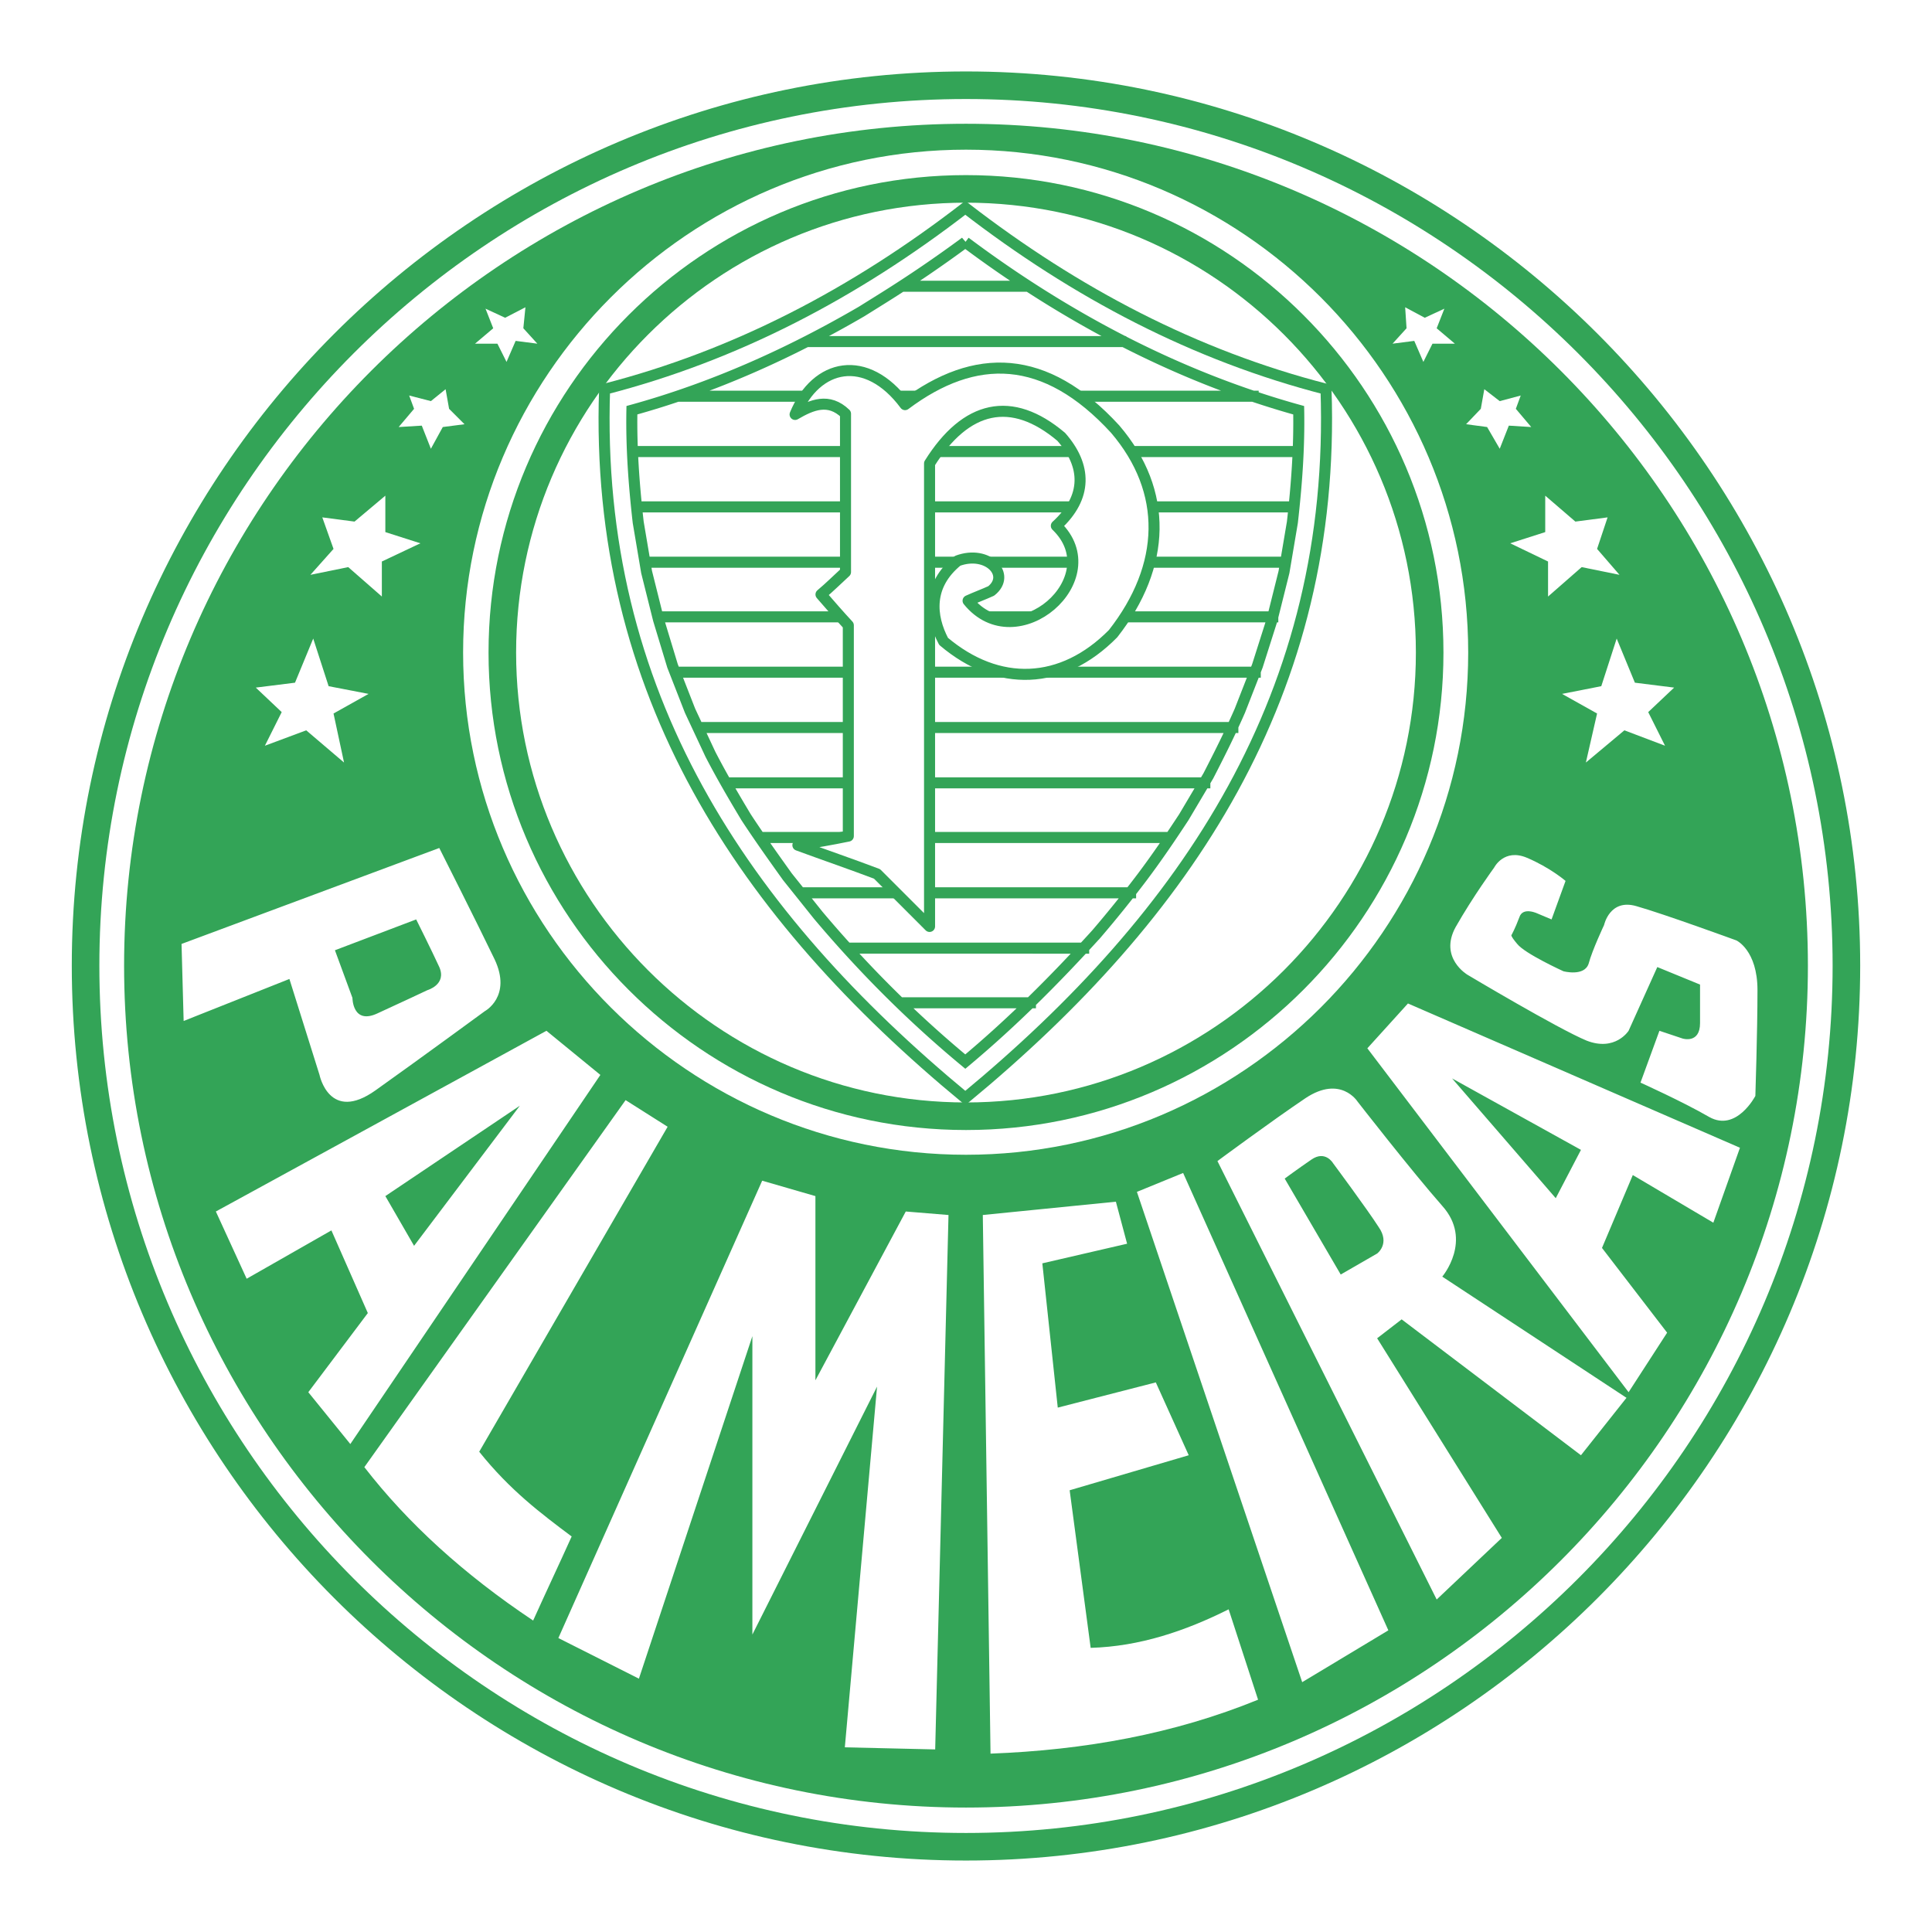
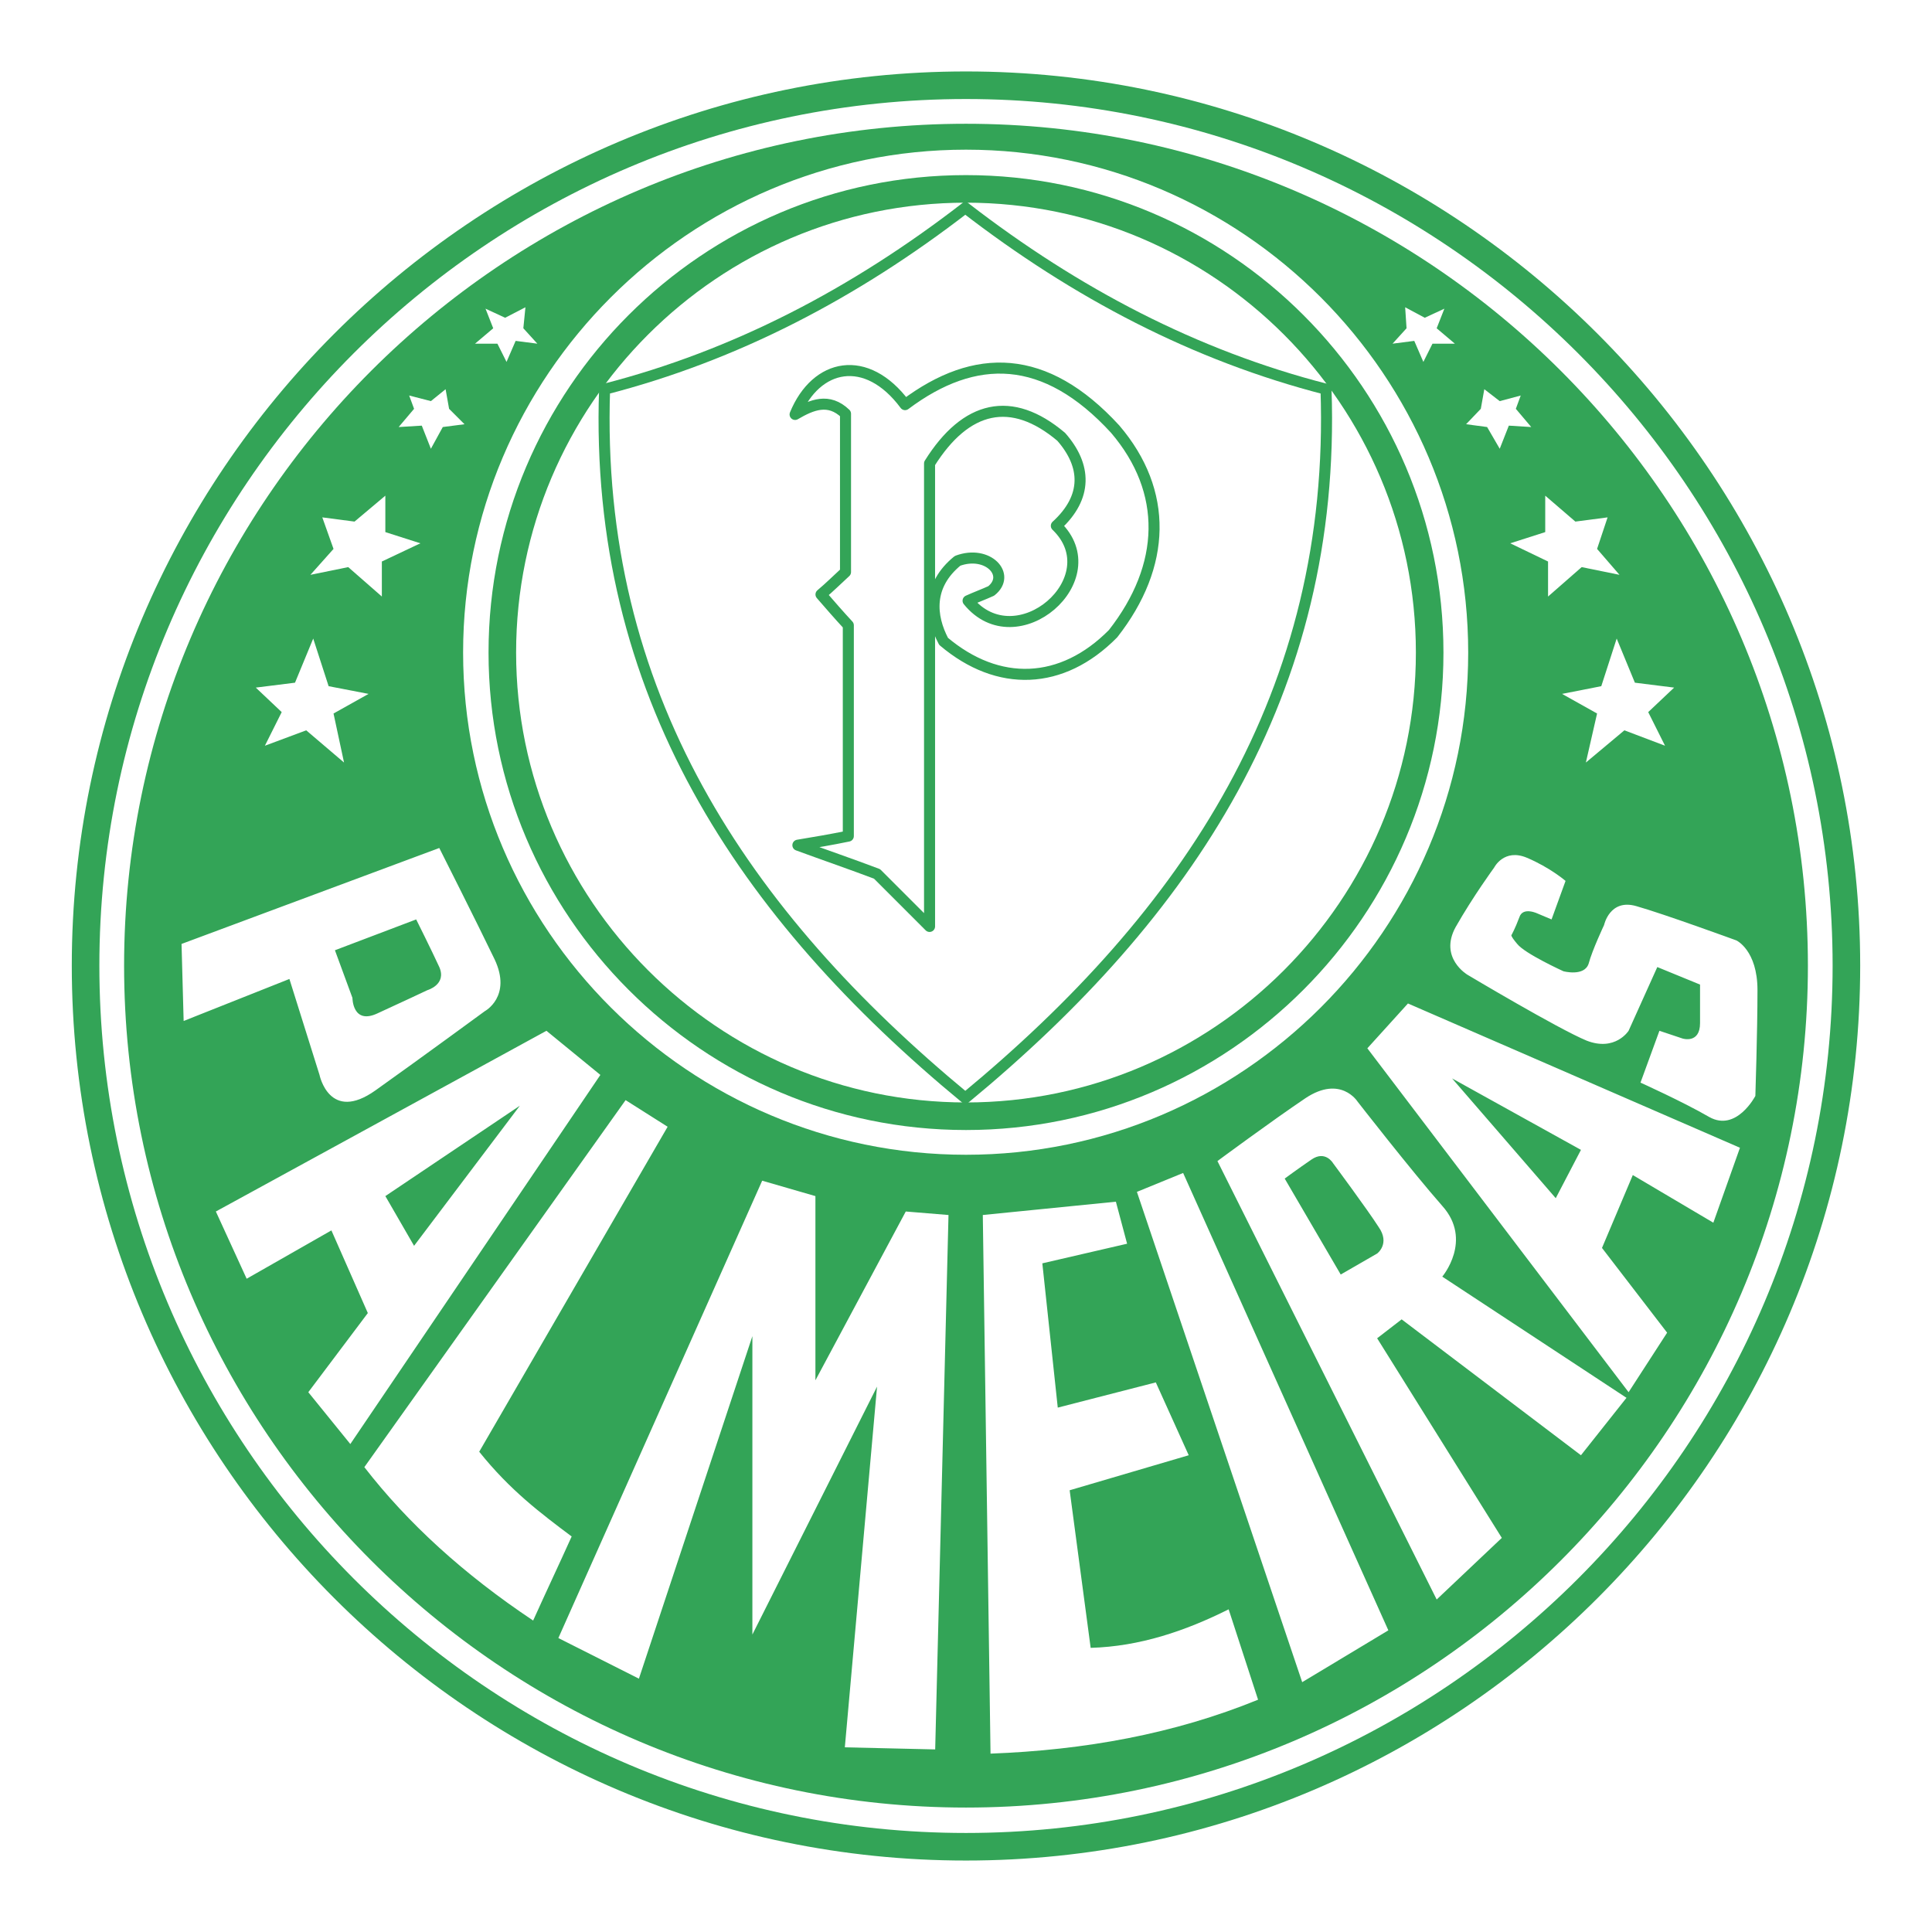
<svg xmlns="http://www.w3.org/2000/svg" width="2500" height="2500" viewBox="0 0 192.756 192.756">
  <path fill-rule="evenodd" clip-rule="evenodd" fill="#fff" d="M0 0h192.756v192.756H0V0z" />
  <path d="M96.377 8.504c48.357 0 87.839 39.481 87.839 87.839 0 48.426-39.482 87.908-87.839 87.908-48.427 0-87.839-39.482-87.839-87.908.001-48.357 39.413-87.839 87.839-87.839z" fill="none" stroke="#33a457" stroke-width="2.751" stroke-miterlimit="2.613" />
-   <path d="M96.377 12.348c46.261 0 83.998 37.735 83.998 83.996 0 46.26-37.736 83.996-83.998 83.996-46.26 0-83.996-37.736-83.996-83.996.001-46.261 37.736-83.996 83.996-83.996z" fill-rule="evenodd" clip-rule="evenodd" fill="#33a457" />
+   <path d="M96.377 12.348c46.261 0 83.998 37.735 83.998 83.996 0 46.26-37.736 83.996-83.998 83.996-46.26 0-83.996-37.736-83.996-83.996.001-46.261 37.736-83.996 83.996-83.996" fill-rule="evenodd" clip-rule="evenodd" fill="#33a457" />
  <path d="M96.377 14.933c27.603 0 50.105 22.571 50.105 50.174s-22.502 50.104-50.105 50.104c-27.603 0-50.173-22.501-50.173-50.104s22.571-50.174 50.173-50.174z" fill-rule="evenodd" clip-rule="evenodd" fill="#fff" />
  <path d="M96.377 18.846c25.507 0 46.261 20.754 46.261 46.261 0 25.437-20.754 46.26-46.261 46.26-25.506 0-46.26-20.824-46.26-46.26 0-25.506 20.755-46.261 46.26-46.261z" fill="none" stroke="#33a457" stroke-width="2.751" stroke-miterlimit="2.613" />
  <path d="M96.308 20.733C85.267 29.258 73.387 35.478 60.32 38.832c-1.048 30.328 13.836 52.41 35.988 70.719 22.153-18.309 37.036-40.391 35.989-70.719-13.068-3.354-24.947-9.574-35.989-18.099z" fill-rule="evenodd" clip-rule="evenodd" fill="#fff" stroke="#33a457" stroke-width="1.101" stroke-miterlimit="2.613" />
-   <path d="M102.598 28.56H90.019h12.579zm9.504 5.52H80.445h31.657zm12.927 5.451H67.517h57.512zm4.473 5.52H63.115h66.387zm-.42 5.521H63.534h65.548zm-.838 5.52H64.373h63.871zm-1.258 5.451H65.63h61.356zm-1.748 5.52H67.377h57.861zm-2.236 5.521H69.614h53.388zm-2.795 5.52H72.409h47.798zm-3.424 5.451h-40.95 40.95zm-3.984 5.521H79.816h32.983zm-4.682 5.52H84.499h23.618zm-5.31 5.451H89.809h12.998zM88.202 29.678l-2.236 1.397c-7.198 4.193-14.815 7.617-22.921 9.853-.07 3.773.209 7.477.629 11.181l.838 4.962 1.188 4.751 1.398 4.612 1.747 4.472 2.026 4.333c1.118 2.167 2.306 4.193 3.564 6.29 1.328 2.026 2.725 3.983 4.123 5.939l3.075 3.844c4.472 5.311 9.364 10.202 14.675 14.604 4.682-3.912 8.944-8.176 13.067-12.717a118.563 118.563 0 0 0 4.613-5.73c1.467-1.957 2.795-3.913 4.123-5.939l2.445-4.123c1.117-2.167 2.166-4.263 3.145-6.499l1.748-4.472 1.467-4.612 1.188-4.751.838-4.962c.42-3.704.699-7.407.629-11.181-12.088-3.354-23.27-9.294-33.262-16.771a128.497 128.497 0 0 1-8.107 5.519z" fill="none" stroke="#33a457" stroke-width="1.101" stroke-miterlimit="2.613" />
  <path d="M79.327 41.348c2.096-5.101 7.127-6.149 10.971-.978 6.989-5.241 13.977-5.171 20.963 2.445 5.312 6.22 5.102 13.627-.209 20.405-5.102 5.171-11.461 5.381-16.911.769-1.328-2.516-1.607-5.59 1.397-8.036 3.006-1.118 5.381 1.397 3.355 3.005-.77.35-1.539.629-2.307.978 4.823 5.94 14.256-2.236 8.805-7.477 3.145-2.865 3.004-6.01.488-8.875-4.961-4.192-9.503-3.145-13.137 2.656v46.191l-5.241-5.241c-2.585-.979-5.241-1.887-7.896-2.865 1.677-.279 3.354-.559 5.032-.908V62.383c-.909-.979-1.817-2.026-2.726-3.074.839-.699 1.607-1.468 2.446-2.236V41.28c-1.676-1.61-3.353-.91-5.03.068z" fill-rule="evenodd" clip-rule="evenodd" fill="#fff" stroke="#33a457" stroke-width="1.101" stroke-linejoin="round" stroke-miterlimit="2.613" />
  <path d="M18.112 94.177l.21 7.686 10.552-4.191 3.005 9.572s.979 4.822 5.59 1.537c4.612-3.283 10.901-7.896 10.901-7.896s2.725-1.467.978-5.17c-1.747-3.634-5.521-11.111-5.521-11.111l-25.715 9.573zm23.41-2.446l-8.106 3.075 1.747 4.753s0 2.725 2.516 1.537c2.446-1.119 4.962-2.307 4.962-2.307s1.956-.559 1.188-2.307c-.77-1.676-2.307-4.751-2.307-4.751zm-19.986 29.14l32.983-18.029 5.381 4.402-24.948 36.828-4.192-5.172 5.939-7.896-3.634-8.246-8.455 4.822-3.074-6.709zm16.911-1.537l2.865 4.961 10.552-13.977-13.417 9.016zm18.588 33.961c-1.258 2.795-2.585 5.592-3.843 8.387-6.918-4.613-12.509-9.715-16.841-15.305l26.065-36.617 4.193 2.656c-6.289 10.83-12.509 21.592-18.798 32.424 3.075 3.844 6.149 6.15 9.224 8.455zm-1.327 10.133l8.036 4.053 11.321-34.17v29.768l12.438-24.736-3.214 35.988 9.015.209 1.328-53.318-4.263-.35-9.015 16.842v-18.379l-5.311-1.537-20.335 45.63zm42.347-42.207l13.277-1.328 1.119 4.193-8.457 1.957 1.539 14.395 9.783-2.516 3.283 7.268-11.879 3.494c.699 5.24 1.396 10.482 2.096 15.723 4.893-.141 9.434-1.678 13.766-3.844l2.936 9.016c-8.385 3.424-17.33 5.031-26.693 5.381l-.77-53.739zm15.375-2.307l16.49 48.916 8.596-5.17-20.475-45.633-4.611 1.887zm29.908 40.67l6.498-6.148-12.438-19.916 2.445-1.887 17.889 13.557 4.543-5.73-18.379-12.09s3.074-3.633 0-7.057c-3.074-3.494-8.455-10.412-8.455-10.412s-1.678-2.656-5.172-.35c-3.424 2.307-8.805 6.289-8.805 6.289l21.874 43.744zm-15.164-41.998l5.59 9.574 3.635-2.096s1.326-.979.139-2.656c-1.117-1.746-4.541-6.359-4.541-6.359s-.77-1.326-2.168-.35c-1.327.91-2.655 1.887-2.655 1.887zm8.246-12.996l4.053-4.473 33.123 14.395-2.656 7.477-8.035-4.752-3.074 7.27 6.498 8.455-3.844 5.939-26.065-34.311zm18.797 14.953l-10.342-11.949 12.857 7.129-2.515 4.82zm.978-31.655l-1.396 3.843-1.328-.559s-1.537-.769-1.887.35c-.42 1.118-.77 1.747-.77 1.747s-.209 0 .559.909c.77.978 4.613 2.725 4.613 2.725s2.096.559 2.516-.77c.35-1.327 1.537-3.842 1.537-3.842s.559-2.656 3.215-1.887c2.725.769 9.992 3.424 9.992 3.424s2.098.978 2.098 4.961c0 4.053-.211 10.553-.211 10.553s-1.887 3.633-4.611 2.096c-2.656-1.537-6.85-3.424-6.85-3.424l1.889-5.172 2.305.77s1.748.559 1.748-1.537v-3.844l-4.264-1.748-2.865 6.359s-1.328 2.098-4.193.979c-2.863-1.188-11.879-6.568-11.879-6.568s-2.865-1.677-1.188-4.752c1.746-3.074 3.844-5.939 3.844-5.939s.979-1.957 3.283-.979c2.306.977 3.843 2.305 3.843 2.305zM163.113 68.112l-1.816-4.403-1.537 4.752-3.914.769 3.494 1.956-1.117 4.892 3.842-3.214 4.055 1.537-1.678-3.354 2.586-2.445-3.915-.49zm-3.773-13.347l2.236 2.585-3.773-.769-3.354 2.935v-3.494l-3.773-1.817 3.492-1.118v-3.634l3.006 2.586 3.215-.42-1.049 3.146zm-11.25-15.933l1.537 1.188 2.096-.559-.488 1.328 1.537 1.817-2.236-.14-.908 2.306-1.258-2.167-2.098-.28 1.469-1.537.349-1.956zm-7.897-8.176l1.957 1.048 1.955-.908-.768 1.957 1.816 1.537h-2.236l-.908 1.817-.908-2.097-2.166.279 1.396-1.537-.138-2.096zM29.433 68.112l1.817-4.403 1.537 4.752 3.983.769-3.494 1.956 1.048 4.892-3.773-3.214-4.123 1.537 1.677-3.354-2.586-2.445 3.914-.49zm3.843-13.347L30.97 57.35l3.773-.769 3.354 2.935v-3.494l3.843-1.817-3.494-1.118v-3.634l-3.075 2.586-3.215-.42 1.12 3.146zm11.181-15.933L42.99 40.02l-2.167-.559.489 1.328-1.537 1.817 2.306-.14.908 2.306 1.188-2.167 2.167-.28-1.538-1.537-.349-1.956zm7.966-8.176l-2.026 1.048-1.957-.908.769 1.957-1.817 1.537h2.236l.909 1.817.908-2.097 2.166.279-1.397-1.537.209-2.096z" fill-rule="evenodd" clip-rule="evenodd" fill="#fff" />
</svg>